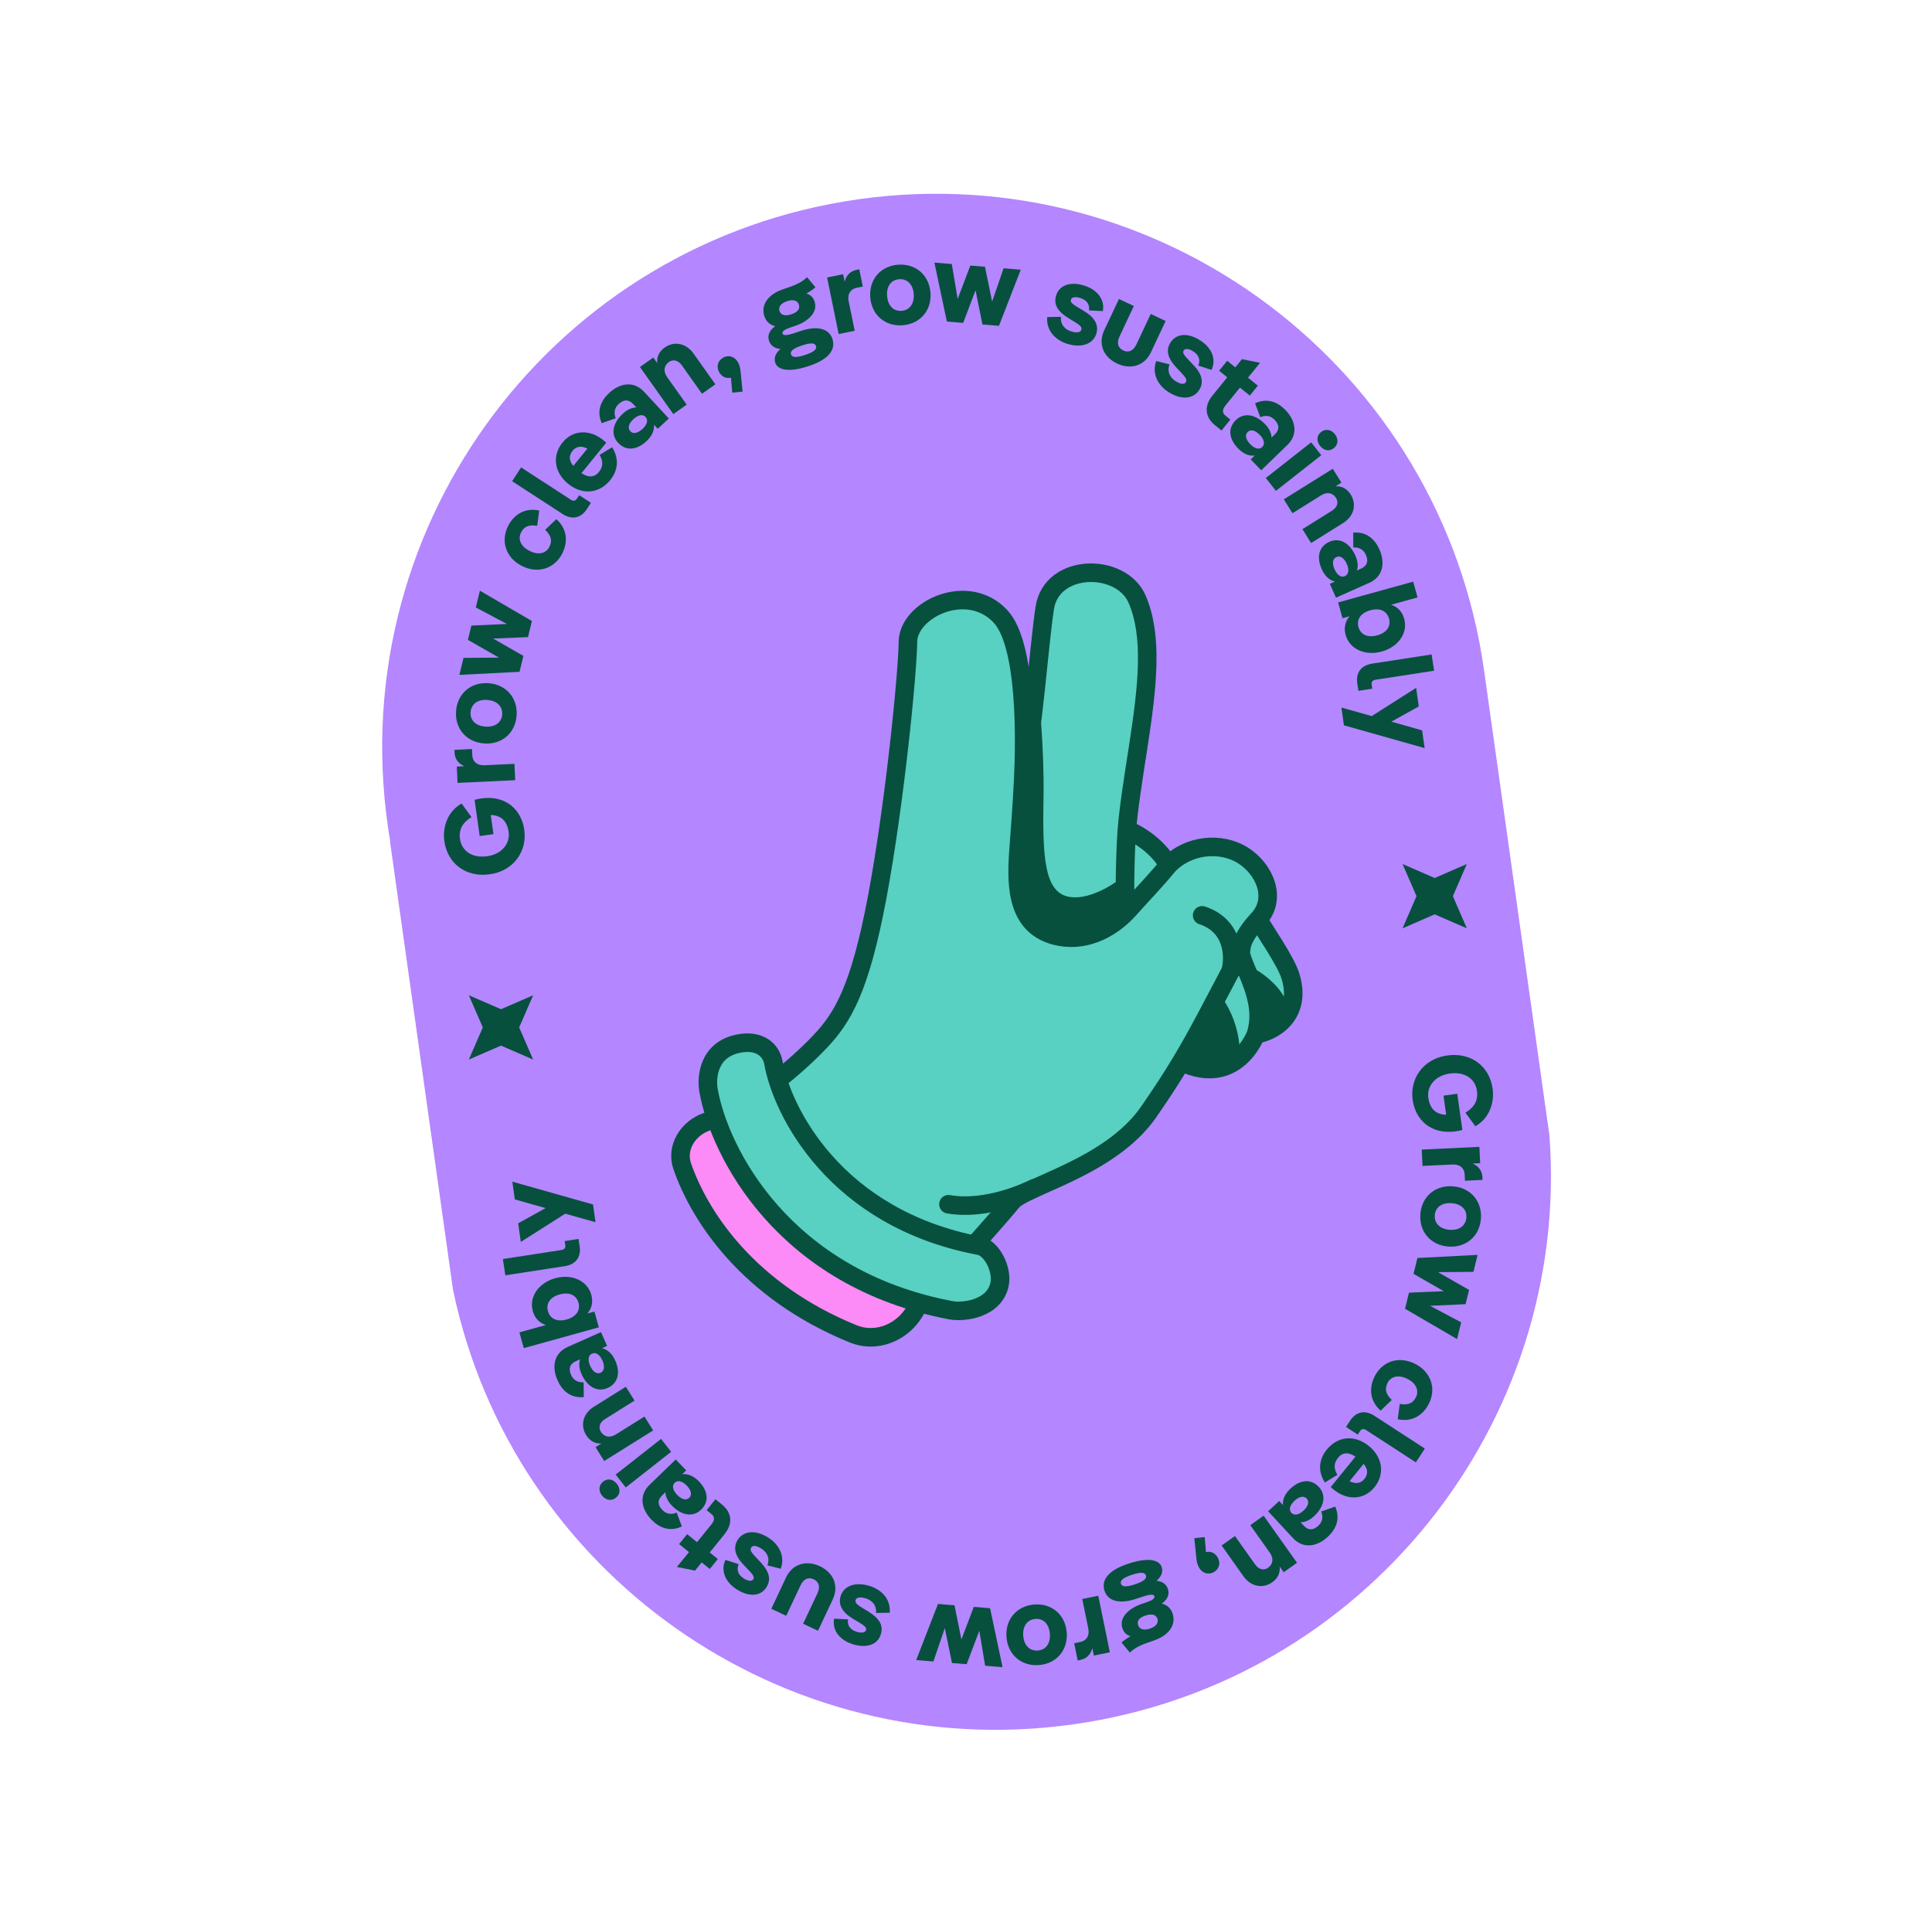
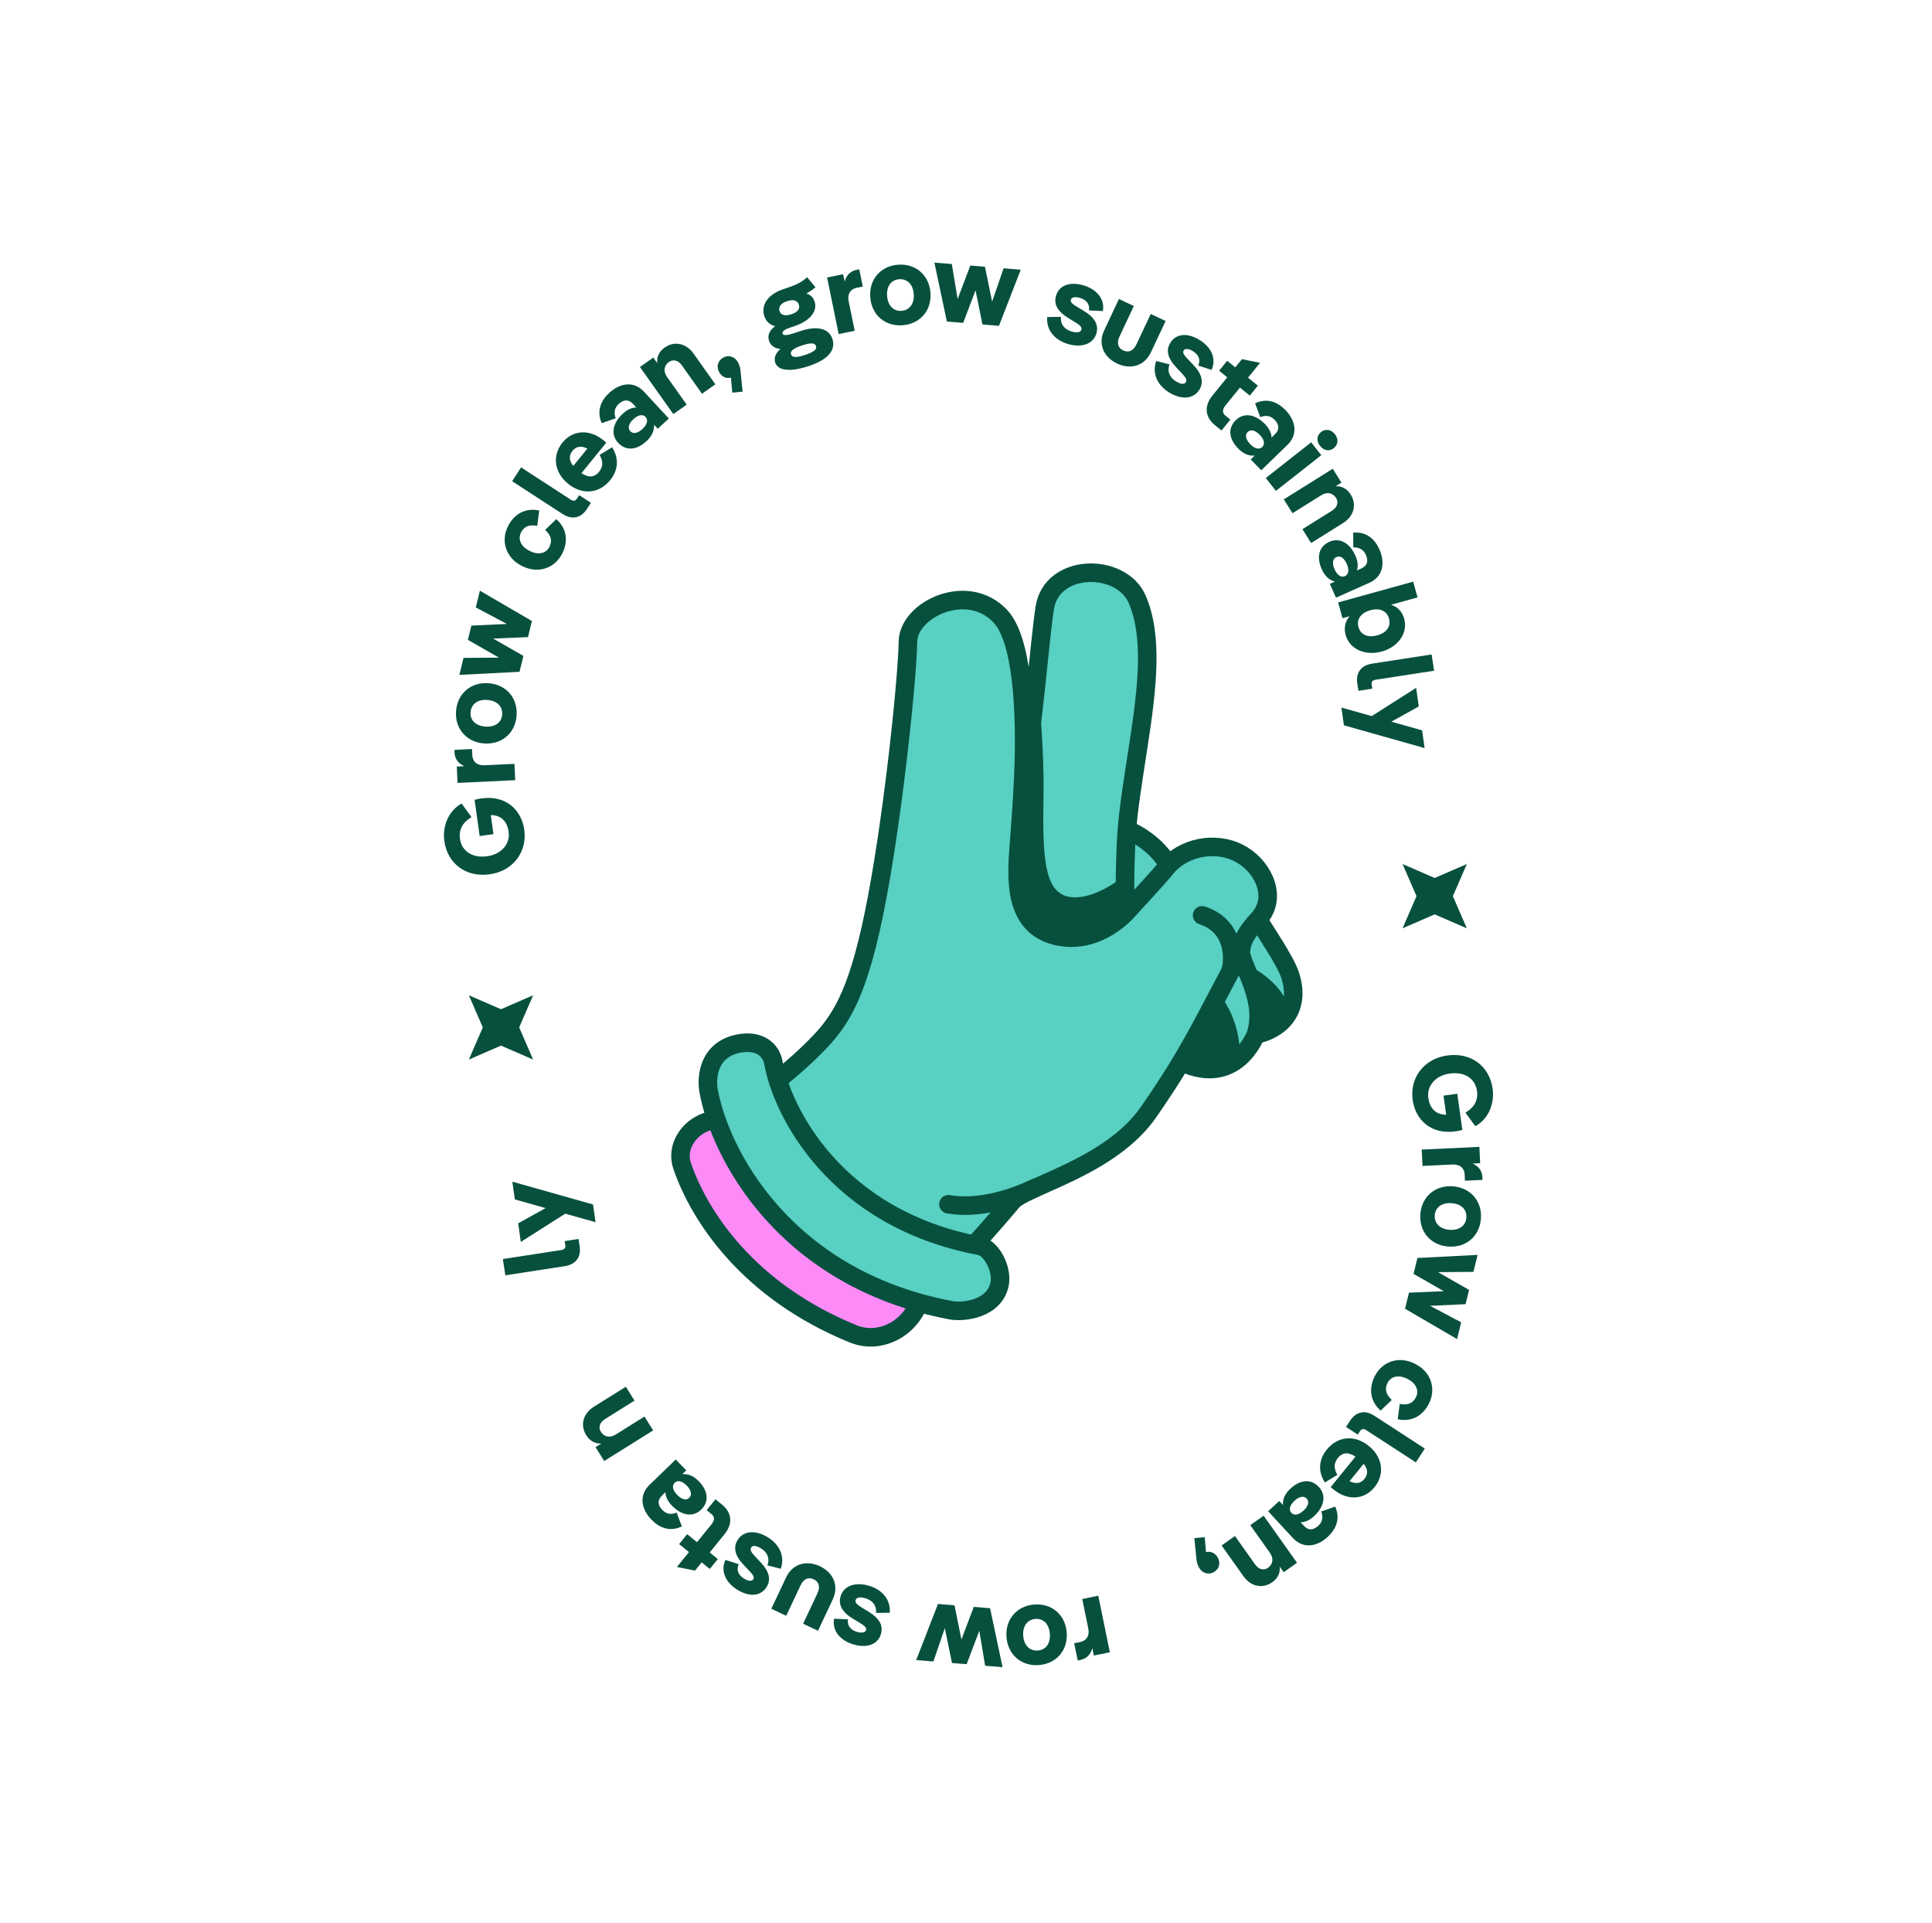
<svg xmlns="http://www.w3.org/2000/svg" width="206" height="205" viewBox="0 0 206 205" fill="none">
-   <path d="M158.24 71.478C153.703 39.194 123.855 16.702 91.571 21.239C59.288 25.776 36.795 55.625 41.332 87.908C41.42 88.529 41.516 89.146 41.622 89.76L41.593 89.764L48.3 137.485C54.583 167.674 83.446 188.189 114.423 183.835C145.399 179.482 167.489 151.806 165.208 121.055L158.24 71.478Z" fill="#B486FF" />
  <path d="M49.991 106.106L53.418 107.594L56.845 106.106L55.357 109.533L56.845 112.96L53.418 111.472L49.991 112.96L51.48 109.533L49.991 106.106Z" fill="#07503E" />
  <path d="M149.547 92.114L152.974 93.603L156.401 92.114L154.913 95.541L156.401 98.968L152.974 97.48L149.547 98.968L151.035 95.541L149.547 92.114Z" fill="#07503E" />
  <path d="M154.2 118.838C153.168 118.828 152.467 118.268 152.294 117.035C152.125 115.837 152.98 114.675 154.577 114.451C156.197 114.223 157.303 115.013 157.484 116.305C157.623 117.292 157.203 118.057 156.253 118.622L157.306 120.066C158.796 119.246 159.36 117.55 159.152 116.071C158.812 113.652 156.843 112.168 154.306 112.525C151.77 112.881 150.303 114.967 150.626 117.269C150.925 119.395 152.585 120.981 155.204 120.613C155.438 120.58 155.672 120.536 155.925 120.464L155.382 116.601L153.914 116.807L154.2 118.838Z" fill="#07503E" />
  <path d="M158.06 125.493C158.03 124.877 157.721 124.358 157.018 124.047L157.823 124.009L157.741 122.267L151.593 122.558L151.675 124.3L154.874 124.148C155.691 124.11 156.14 124.563 156.17 125.203L156.202 125.878L158.074 125.789L158.06 125.493Z" fill="#07503E" />
  <path d="M151.445 129.442C151.309 131.299 152.534 132.756 154.438 132.896C156.342 133.035 157.767 131.772 157.903 129.915C158.038 128.07 156.813 126.613 154.909 126.474C153.005 126.334 151.58 127.597 151.445 129.442ZM152.983 129.555C153.042 128.751 153.689 128.192 154.777 128.271C155.865 128.351 156.412 128.998 156.353 129.802C156.294 130.618 155.657 131.19 154.569 131.11C153.481 131.03 152.923 130.371 152.983 129.555Z" fill="#07503E" />
  <path d="M150.72 135.806L153.944 137.654L150.232 137.811L149.813 139.528L155.36 142.759L155.796 140.973L152.478 139.213L156.267 139.038L156.638 137.517L153.328 135.624L157.107 135.593L157.548 133.784L151.133 134.113L150.72 135.806Z" fill="#07503E" />
  <path d="M146.576 146.729C145.94 147.989 146.061 149.378 147.213 150.386L148.401 149.245C147.735 148.617 147.631 148.059 147.952 147.424C148.262 146.81 149.027 146.479 150.065 147.003C151.102 147.527 151.289 148.34 150.979 148.954C150.658 149.589 150.148 149.836 149.247 149.673L149.034 151.305C150.528 151.635 151.719 150.908 152.355 149.649C153.157 148.061 152.613 146.272 150.877 145.395C149.142 144.518 147.378 145.141 146.576 146.729Z" fill="#07503E" />
  <path d="M145.006 152.583C145.18 152.315 145.397 152.286 145.675 152.467L150.966 155.903L151.922 154.431L146.542 150.937C145.547 150.291 144.586 150.486 143.947 151.471L143.52 152.127L144.773 152.941L145.006 152.583Z" fill="#07503E" />
  <path d="M142.669 155.415C143.111 154.872 143.713 154.751 144.528 155.291L141.888 158.539C141.972 158.623 142.092 158.72 142.184 158.795C143.675 160.007 145.452 159.907 146.551 158.555C147.68 157.165 147.435 155.361 145.953 154.157C144.444 152.93 142.641 153.1 141.467 154.545C140.644 155.557 140.48 156.83 141.264 158.047L142.596 157.235C142.176 156.512 142.236 155.949 142.669 155.415ZM145.474 157.68C145.108 158.13 144.581 158.252 143.897 157.91L145.4 156.06C145.873 156.644 145.886 157.173 145.474 157.68Z" fill="#07503E" />
  <path d="M141.571 163.844C142.467 163.014 142.937 161.916 142.366 160.619L140.878 161.141C141.099 161.711 141.02 162.237 140.568 162.656C140.002 163.18 139.483 163.16 139.015 162.655L138.677 162.29C139.147 162.291 139.642 162.075 140.112 161.64C141.269 160.568 141.399 159.365 140.625 158.53C139.82 157.66 138.677 157.7 137.598 158.699C137.024 159.231 136.741 159.832 136.801 160.456L136.398 160.021L135.214 161.117L137.849 163.962C138.969 165.171 140.449 164.884 141.571 163.844ZM138.026 159.999C138.522 159.54 139.021 159.433 139.328 159.764C139.634 160.094 139.489 160.584 138.993 161.043C138.497 161.503 137.998 161.609 137.692 161.279C137.386 160.948 137.53 160.459 138.026 159.999Z" fill="#07503E" />
  <path d="M135.652 168.684C136.203 168.293 136.527 167.744 136.446 167.016L136.872 167.616L138.294 166.608L134.734 161.587L133.312 162.595L135.397 165.536C135.85 166.174 135.713 166.78 135.2 167.144C134.784 167.439 134.235 167.362 133.824 166.782L131.677 163.754L130.255 164.762L132.58 168.041C133.383 169.173 134.656 169.39 135.652 168.684Z" fill="#07503E" />
  <path d="M129.405 167.613C129.997 167.286 130.173 166.647 129.846 166.055C129.577 165.567 129.085 165.338 128.591 165.475L128.452 163.872L127.347 163.981L127.543 165.931C127.589 166.407 127.623 166.714 127.84 167.108C128.167 167.7 128.824 167.933 129.405 167.613Z" fill="#07503E" />
-   <path d="M120.275 166.715C118.103 167.438 117.405 168.495 117.776 169.609C118.128 170.667 119.32 171.057 121.143 170.45L121.48 170.338C122.032 170.155 122.969 169.818 123.082 170.155C123.209 170.538 122.444 170.755 121.836 170.957C120.216 171.496 119.319 172.52 119.675 173.588C119.829 174.05 120.113 174.305 120.545 174.436C120.188 174.642 119.851 174.867 119.581 175.107L120.476 176.184C121.099 175.539 122.055 175.221 123.023 174.899C124.565 174.386 125.443 173.269 125.027 172.02C124.825 171.412 124.424 171.108 123.873 170.954C124.461 170.546 124.732 170.006 124.529 169.398C124.346 168.847 123.885 168.588 123.315 168.528C123.829 168.082 124.039 167.587 123.863 167.058C123.631 166.36 122.581 165.947 120.275 166.715ZM122.136 172.232C122.845 171.996 123.272 172.154 123.41 172.57C123.549 172.987 123.309 173.391 122.6 173.627C121.902 173.86 121.49 173.672 121.351 173.256C121.213 172.839 121.438 172.464 122.136 172.232ZM120.679 167.893C121.658 167.567 122.078 167.627 122.186 167.953C122.295 168.28 121.995 168.58 121.016 168.905C120.037 169.231 119.628 169.167 119.52 168.841C119.411 168.515 119.7 168.219 120.679 167.893Z" fill="#07503E" />
  <path d="M115.2 176.962C115.804 176.839 116.27 176.453 116.469 175.71L116.631 176.5L118.338 176.15L117.104 170.121L115.396 170.47L116.038 173.607C116.202 174.409 115.823 174.922 115.196 175.051L114.534 175.186L114.91 177.022L115.2 176.962Z" fill="#07503E" />
  <path d="M110.275 171.057C108.42 171.205 107.166 172.638 107.318 174.541C107.47 176.444 108.935 177.659 110.791 177.511C112.635 177.364 113.889 175.931 113.737 174.028C113.585 172.125 112.12 170.91 110.275 171.057ZM110.398 172.594C111.202 172.529 111.853 173.084 111.94 174.172C112.027 175.259 111.471 175.898 110.667 175.963C109.852 176.028 109.19 175.486 109.103 174.398C109.016 173.311 109.583 172.659 110.398 172.594Z" fill="#07503E" />
  <path d="M103.831 171.31L102.511 174.783L101.774 171.141L100.013 170.996L97.69 176.981L99.522 177.131L100.741 173.579L101.507 177.294L103.067 177.422L104.419 173.857L105.041 177.584L106.897 177.736L105.568 171.452L103.831 171.31Z" fill="#07503E" />
  <path d="M92.748 169.086C91.233 168.607 89.991 169.035 89.637 170.154C89.351 171.059 89.787 171.881 90.938 172.568L91.46 172.883C92.108 173.274 92.441 173.479 92.341 173.795C92.262 174.044 91.873 174.133 91.331 173.961C90.709 173.764 90.312 173.328 90.418 172.64L88.935 172.569C88.717 173.769 89.488 174.833 90.912 175.284C92.393 175.752 93.568 175.34 93.912 174.255C94.216 173.294 93.795 172.539 92.512 171.76L91.989 171.445C91.384 171.08 91.14 170.866 91.233 170.572C91.326 170.278 91.742 170.223 92.33 170.409C93.053 170.638 93.486 171.197 93.407 171.956L94.87 171.934C94.986 170.503 94.026 169.49 92.748 169.086Z" fill="#07503E" />
  <path d="M87.418 166.975C86.001 166.309 84.509 166.695 83.812 168.175L82.242 171.512L83.83 172.26L85.355 169.019C85.709 168.268 86.246 168.128 86.761 168.37C87.276 168.613 87.511 169.116 87.158 169.867L85.633 173.108L87.221 173.855L88.791 170.518C89.488 169.037 88.834 167.642 87.418 166.975Z" fill="#07503E" />
  <path d="M81.947 163.942C80.611 163.081 79.3 163.167 78.664 164.154C78.15 164.951 78.355 165.859 79.284 166.825L79.705 167.266C80.227 167.814 80.495 168.099 80.314 168.378C80.173 168.598 79.775 168.581 79.296 168.272C78.748 167.919 78.48 167.394 78.763 166.758L77.352 166.299C76.826 167.399 77.289 168.629 78.545 169.438C79.85 170.28 81.092 170.192 81.709 169.235C82.255 168.388 82.048 167.549 81.015 166.46L80.594 166.019C80.106 165.507 79.927 165.237 80.094 164.977C80.262 164.718 80.677 164.774 81.195 165.108C81.833 165.52 82.103 166.173 81.828 166.885L83.244 167.248C83.734 165.898 83.073 164.668 81.947 163.942Z" fill="#07503E" />
  <path d="M77.256 163.555C78.152 162.45 78.054 161.271 76.976 160.398L76.286 159.837L75.345 160.998L75.861 161.416C76.22 161.708 76.216 162.071 75.857 162.513L74.319 164.41L73.269 163.559L72.41 164.618L73.46 165.47L72.175 167.054L74.105 167.443L74.814 166.567L75.68 167.269L76.539 166.21L75.673 165.508L77.256 163.555Z" fill="#07503E" />
  <path d="M69.462 162.012C70.311 162.89 71.419 163.335 72.704 162.736L72.149 161.259C71.584 161.493 71.056 161.426 70.627 160.983C70.091 160.429 70.1 159.909 70.594 159.431L70.952 159.084C70.961 159.554 71.188 160.044 71.633 160.504C72.73 161.638 73.936 161.741 74.754 160.949C75.606 160.124 75.541 158.983 74.518 157.926C73.974 157.364 73.366 157.094 72.744 157.168L73.17 156.755L72.048 155.597L69.262 158.294C68.078 159.44 68.398 160.913 69.462 162.012ZM73.227 158.383C73.698 158.869 73.815 159.366 73.492 159.679C73.168 159.993 72.675 159.859 72.205 159.373C71.735 158.887 71.617 158.391 71.941 158.077C72.265 157.764 72.757 157.898 73.227 158.383Z" fill="#07503E" />
-   <path d="M65.772 158.193C65.399 157.717 64.819 157.555 64.315 157.951C63.812 158.346 63.814 158.963 64.188 159.439C64.569 159.923 65.168 160.071 65.671 159.675C66.174 159.28 66.154 158.677 65.772 158.193ZM71.561 154.773L70.484 153.403L65.646 157.206L66.723 158.577L71.561 154.773Z" fill="#07503E" />
  <path d="M62.503 153.001C62.861 153.574 63.39 153.929 64.122 153.891L63.499 154.281L64.423 155.759L69.641 152.497L68.717 151.018L65.66 152.929C64.997 153.344 64.4 153.172 64.067 152.639C63.796 152.207 63.904 151.664 64.508 151.287L67.655 149.319L66.731 147.841L63.322 149.972C62.146 150.707 61.855 151.966 62.503 153.001Z" fill="#07503E" />
-   <path d="M59.448 147.156C59.945 148.272 60.833 149.071 62.245 148.948L62.23 147.371C61.619 147.396 61.147 147.152 60.896 146.589C60.582 145.885 60.768 145.4 61.397 145.12L61.852 144.917C61.699 145.362 61.744 145.9 62.005 146.485C62.646 147.925 63.744 148.436 64.784 147.973C65.867 147.49 66.197 146.396 65.599 145.052C65.28 144.338 64.802 143.876 64.192 143.732L64.734 143.49L64.078 142.017L60.536 143.595C59.03 144.266 58.825 145.759 59.448 147.156ZM64.23 145.039C64.505 145.657 64.445 146.164 64.033 146.347C63.622 146.53 63.205 146.236 62.93 145.618C62.655 145.001 62.715 144.494 63.126 144.31C63.538 144.127 63.955 144.422 64.23 145.039Z" fill="#07503E" />
-   <path d="M56.807 139.766C57.039 140.6 57.571 141.056 58.206 141.261L55.383 142.043L55.849 143.723L63.848 141.508L63.383 139.828L62.629 140.036C63.056 139.537 63.278 138.872 63.047 138.038C62.626 136.518 60.959 135.786 59.2 136.273C57.44 136.761 56.387 138.246 56.807 139.766ZM61.682 138.884C61.9 139.672 61.469 140.382 60.418 140.673C59.367 140.965 58.643 140.574 58.425 139.786C58.206 138.997 58.626 138.29 59.677 137.999C60.729 137.708 61.464 138.095 61.682 138.884Z" fill="#07503E" />
  <path d="M60.273 132.733C60.322 133.049 60.179 133.215 59.851 133.266L53.616 134.226L53.884 135.961L60.224 134.984C61.396 134.803 61.983 134.017 61.804 132.857L61.685 132.083L60.208 132.311L60.273 132.733Z" fill="#07503E" />
  <path d="M63.233 128.409L54.628 125.978L54.894 127.869L58.174 128.797L55.252 130.417L55.531 132.402L60.269 129.389L63.498 130.3L63.233 128.409Z" fill="#07503E" />
  <path d="M52.329 86.895C53.36 86.905 54.061 87.465 54.235 88.698C54.403 89.896 53.548 91.058 51.951 91.282C50.331 91.51 49.226 90.72 49.044 89.428C48.906 88.441 49.325 87.676 50.275 87.111L49.222 85.667C47.733 86.487 47.169 88.183 47.377 89.662C47.717 92.081 49.686 93.565 52.222 93.208C54.759 92.852 56.226 90.766 55.902 88.464C55.603 86.338 53.944 84.752 51.325 85.12C51.09 85.153 50.857 85.197 50.603 85.269L51.146 89.132L52.614 88.926L52.329 86.895Z" fill="#07503E" />
  <path d="M48.469 80.24C48.498 80.856 48.807 81.375 49.511 81.686L48.705 81.724L48.788 83.466L54.935 83.175L54.853 81.433L51.655 81.585C50.837 81.623 50.389 81.17 50.358 80.53L50.326 79.855L48.455 79.944L48.469 80.24Z" fill="#07503E" />
  <path d="M55.083 76.291C55.219 74.434 53.994 72.977 52.09 72.837C50.186 72.698 48.762 73.961 48.626 75.818C48.49 77.663 49.715 79.12 51.62 79.259C53.524 79.399 54.948 78.136 55.083 76.291ZM53.546 76.178C53.487 76.982 52.839 77.541 51.751 77.462C50.663 77.382 50.116 76.735 50.175 75.931C50.235 75.115 50.871 74.543 51.959 74.623C53.047 74.703 53.605 75.362 53.546 76.178Z" fill="#07503E" />
  <path d="M55.808 69.927L52.585 68.079L56.297 67.922L56.715 66.206L51.168 62.974L50.733 64.76L54.051 66.52L50.261 66.695L49.89 68.216L53.201 70.109L49.422 70.14L48.981 71.949L55.395 71.621L55.808 69.927Z" fill="#07503E" />
  <path d="M59.952 59.004C60.589 57.745 60.467 56.355 59.315 55.347L58.128 56.488C58.793 57.117 58.897 57.674 58.576 58.309C58.266 58.923 57.501 59.254 56.464 58.73C55.426 58.206 55.239 57.393 55.549 56.779C55.87 56.144 56.38 55.897 57.281 56.06L57.495 54.428C56.001 54.098 54.809 54.825 54.173 56.084C53.371 57.672 53.915 59.462 55.651 60.338C57.387 61.215 59.15 60.592 59.952 59.004Z" fill="#07503E" />
  <path d="M61.522 53.15C61.348 53.418 61.131 53.447 60.853 53.266L55.562 49.831L54.606 51.302L59.986 54.797C60.981 55.442 61.942 55.246 62.582 54.262L63.008 53.606L61.755 52.792L61.522 53.15Z" fill="#07503E" />
  <path d="M63.859 50.318C63.418 50.861 62.815 50.982 62 50.443L64.64 47.194C64.556 47.11 64.436 47.013 64.344 46.938C62.853 45.726 61.077 45.826 59.977 47.178C58.848 48.568 59.093 50.372 60.575 51.576C62.084 52.803 63.888 52.633 65.062 51.188C65.884 50.176 66.048 48.903 65.264 47.686L63.932 48.498C64.353 49.221 64.293 49.784 63.859 50.318ZM61.054 48.053C61.42 47.602 61.947 47.481 62.632 47.823L61.129 49.673C60.655 49.089 60.642 48.56 61.054 48.053Z" fill="#07503E" />
  <path d="M64.957 41.889C64.061 42.719 63.591 43.817 64.162 45.114L65.651 44.592C65.429 44.022 65.508 43.496 65.96 43.077C66.526 42.553 67.046 42.573 67.513 43.078L67.851 43.443C67.382 43.442 66.886 43.658 66.417 44.093C65.26 45.165 65.129 46.368 65.903 47.203C66.709 48.073 67.852 48.033 68.93 47.034C69.505 46.502 69.788 45.901 69.728 45.277L70.131 45.712L71.314 44.617L68.679 41.772C67.559 40.562 66.079 40.849 64.957 41.889ZM68.502 45.734C68.006 46.193 67.507 46.3 67.201 45.969C66.894 45.639 67.039 45.149 67.535 44.69C68.031 44.23 68.53 44.124 68.836 44.454C69.142 44.785 68.998 45.275 68.502 45.734Z" fill="#07503E" />
  <path d="M70.876 37.049C70.325 37.44 70.002 37.989 70.082 38.717L69.657 38.117L68.235 39.126L71.794 44.147L73.216 43.138L71.131 40.197C70.678 39.559 70.816 38.953 71.329 38.589C71.745 38.294 72.293 38.371 72.704 38.951L74.851 41.979L76.273 40.971L73.948 37.692C73.146 36.56 71.873 36.343 70.876 37.049Z" fill="#07503E" />
  <path d="M77.123 38.12C76.531 38.447 76.355 39.086 76.682 39.678C76.951 40.166 77.444 40.395 77.937 40.258L78.076 41.861L79.181 41.752L78.985 39.802C78.939 39.326 78.906 39.019 78.688 38.625C78.361 38.033 77.704 37.8 77.123 38.12Z" fill="#07503E" />
  <path d="M86.254 39.018C88.425 38.295 89.123 37.238 88.753 36.124C88.401 35.066 87.208 34.676 85.385 35.283L85.048 35.395C84.497 35.578 83.559 35.915 83.447 35.578C83.319 35.195 84.085 34.978 84.692 34.776C86.312 34.237 87.209 33.213 86.853 32.145C86.7 31.683 86.415 31.428 85.984 31.297C86.34 31.09 86.678 30.866 86.948 30.626L86.052 29.549C85.429 30.194 84.473 30.512 83.505 30.834C81.964 31.347 81.086 32.464 81.501 33.713C81.704 34.321 82.105 34.625 82.656 34.779C82.067 35.187 81.797 35.727 81.999 36.335C82.182 36.886 82.643 37.145 83.213 37.205C82.699 37.651 82.489 38.146 82.665 38.675C82.897 39.373 83.947 39.786 86.254 39.018ZM84.393 33.501C83.684 33.737 83.256 33.579 83.118 33.163C82.979 32.746 83.219 32.342 83.928 32.106C84.626 31.873 85.038 32.061 85.177 32.477C85.315 32.894 85.09 33.269 84.393 33.501ZM85.849 37.84C84.87 38.166 84.451 38.106 84.342 37.779C84.233 37.453 84.533 37.153 85.512 36.828C86.491 36.502 86.9 36.566 87.008 36.892C87.117 37.218 86.828 37.514 85.849 37.84Z" fill="#07503E" />
  <path d="M91.328 28.771C90.724 28.895 90.258 29.28 90.059 30.023L89.898 29.233L88.19 29.583L89.424 35.612L91.132 35.263L90.49 32.126C90.326 31.324 90.705 30.811 91.332 30.683L91.995 30.547L91.619 28.711L91.328 28.771Z" fill="#07503E" />
  <path d="M96.253 34.676C98.109 34.528 99.362 33.095 99.21 31.192C99.058 29.289 97.593 28.074 95.737 28.222C93.893 28.369 92.64 29.802 92.792 31.705C92.944 33.608 94.409 34.823 96.253 34.676ZM96.13 33.139C95.326 33.204 94.675 32.649 94.588 31.561C94.502 30.474 95.057 29.835 95.861 29.77C96.677 29.705 97.339 30.247 97.425 31.335C97.512 32.422 96.946 33.074 96.13 33.139Z" fill="#07503E" />
  <path d="M102.698 34.423L104.018 30.95L104.754 34.592L106.515 34.737L108.838 28.752L107.007 28.602L105.787 32.154L105.021 28.439L103.461 28.311L102.109 31.877L101.487 28.149L99.632 27.997L100.96 34.281L102.698 34.423Z" fill="#07503E" />
  <path d="M113.78 36.647C115.295 37.126 116.538 36.698 116.892 35.579C117.178 34.674 116.741 33.852 115.591 33.165L115.068 32.85C114.421 32.459 114.088 32.254 114.188 31.938C114.266 31.689 114.655 31.601 115.198 31.772C115.82 31.969 116.216 32.405 116.111 33.093L117.593 33.164C117.811 31.964 117.041 30.9 115.616 30.449C114.135 29.981 112.96 30.393 112.617 31.478C112.313 32.439 112.733 33.194 114.017 33.973L114.539 34.288C115.145 34.653 115.388 34.867 115.295 35.161C115.202 35.455 114.787 35.51 114.199 35.324C113.475 35.095 113.043 34.536 113.121 33.777L111.659 33.8C111.542 35.23 112.503 36.243 113.78 36.647Z" fill="#07503E" />
  <path d="M119.111 38.758C120.527 39.424 122.019 39.038 122.716 37.558L124.286 34.221L122.698 33.473L121.173 36.714C120.82 37.465 120.282 37.605 119.767 37.363C119.252 37.12 119.017 36.617 119.371 35.866L120.895 32.625L119.307 31.878L117.737 35.215C117.04 36.696 117.694 38.091 119.111 38.758Z" fill="#07503E" />
  <path d="M124.581 41.791C125.917 42.652 127.228 42.566 127.864 41.579C128.378 40.782 128.173 39.874 127.244 38.908L126.823 38.467C126.301 37.919 126.034 37.634 126.214 37.355C126.355 37.135 126.753 37.152 127.232 37.461C127.78 37.814 128.048 38.34 127.765 38.975L129.177 39.434C129.702 38.334 129.239 37.104 127.984 36.295C126.678 35.453 125.436 35.541 124.819 36.498C124.273 37.345 124.48 38.184 125.513 39.273L125.934 39.714C126.422 40.226 126.601 40.496 126.434 40.756C126.267 41.015 125.851 40.959 125.333 40.624C124.695 40.213 124.425 39.56 124.701 38.848L123.284 38.485C122.795 39.835 123.455 41.065 124.581 41.791Z" fill="#07503E" />
  <path d="M129.272 42.178C128.376 43.283 128.474 44.462 129.552 45.336L130.243 45.896L131.184 44.735L130.668 44.317C130.309 44.026 130.313 43.663 130.671 43.22L132.21 41.323L133.26 42.174L134.119 41.115L133.068 40.263L134.353 38.679L132.424 38.291L131.714 39.166L130.848 38.464L129.99 39.523L130.855 40.225L129.272 42.178Z" fill="#07503E" />
  <path d="M137.067 43.721C136.217 42.843 135.109 42.398 133.824 42.997L134.379 44.474C134.945 44.24 135.472 44.307 135.901 44.75C136.437 45.304 136.429 45.824 135.934 46.302L135.577 46.649C135.567 46.179 135.341 45.689 134.895 45.229C133.798 44.096 132.592 43.992 131.774 44.784C130.922 45.609 130.988 46.75 132.01 47.807C132.555 48.369 133.163 48.639 133.784 48.565L133.358 48.978L134.48 50.136L137.266 47.439C138.451 46.293 138.131 44.82 137.067 43.721ZM133.301 47.35C132.831 46.864 132.713 46.367 133.037 46.054C133.361 45.74 133.853 45.874 134.323 46.36C134.793 46.846 134.911 47.342 134.587 47.656C134.264 47.969 133.771 47.835 133.301 47.35Z" fill="#07503E" />
  <path d="M140.756 47.54C141.13 48.016 141.71 48.178 142.213 47.782C142.717 47.387 142.714 46.77 142.341 46.294C141.959 45.81 141.361 45.662 140.857 46.058C140.354 46.453 140.375 47.056 140.756 47.54ZM134.967 50.96L136.044 52.331L140.883 48.527L139.805 47.156L134.967 50.96Z" fill="#07503E" />
  <path d="M144.025 52.732C143.667 52.159 143.138 51.804 142.406 51.842L143.03 51.452L142.106 49.974L136.887 53.236L137.811 54.715L140.868 52.804C141.532 52.389 142.129 52.561 142.462 53.094C142.732 53.526 142.624 54.069 142.021 54.447L138.873 56.414L139.797 57.892L143.206 55.761C144.383 55.026 144.673 53.767 144.025 52.732Z" fill="#07503E" />
  <path d="M147.081 58.577C146.584 57.461 145.695 56.662 144.283 56.785L144.298 58.362C144.909 58.337 145.382 58.581 145.633 59.144C145.946 59.848 145.76 60.333 145.132 60.613L144.677 60.816C144.829 60.371 144.784 59.833 144.524 59.248C143.882 57.808 142.785 57.297 141.745 57.76C140.661 58.243 140.331 59.337 140.93 60.681C141.248 61.395 141.726 61.858 142.336 62.002L141.794 62.243L142.45 63.716L145.993 62.138C147.498 61.467 147.703 59.974 147.081 58.577ZM142.299 60.694C142.024 60.077 142.083 59.569 142.495 59.386C142.907 59.203 143.323 59.497 143.599 60.115C143.874 60.732 143.814 61.239 143.402 61.423C142.99 61.606 142.574 61.311 142.299 60.694Z" fill="#07503E" />
  <path d="M149.721 65.967C149.49 65.133 148.958 64.677 148.322 64.472L151.145 63.69L150.68 62.01L142.68 64.225L143.145 65.906L143.9 65.697C143.472 66.196 143.25 66.861 143.481 67.695C143.902 69.215 145.569 69.947 147.329 69.46C149.089 68.972 150.142 67.487 149.721 65.967ZM144.846 66.849C144.628 66.061 145.059 65.351 146.11 65.06C147.162 64.769 147.885 65.159 148.103 65.947C148.322 66.736 147.902 67.443 146.851 67.734C145.8 68.025 145.065 67.638 144.846 66.849Z" fill="#07503E" />
  <path d="M146.255 73C146.206 72.684 146.349 72.518 146.677 72.467L152.912 71.507L152.645 69.772L146.304 70.749C145.132 70.93 144.545 71.716 144.724 72.876L144.843 73.65L146.32 73.422L146.255 73Z" fill="#07503E" />
  <path d="M143.296 77.324L151.9 79.755L151.634 77.864L148.354 76.936L151.276 75.316L150.997 73.331L146.259 76.344L143.03 75.433L143.296 77.324Z" fill="#07503E" />
  <path d="M77.254 119.03C80.439 117.226 84.598 114.056 87.454 111.031C89.832 108.513 91.686 105.488 93.535 95.63C95.384 85.772 96.771 71.859 96.809 68.416C96.847 64.973 103.162 61.95 106.668 65.704C109.442 68.673 109.312 78.568 109.106 83.037C110.191 77.627 110.825 68.536 111.394 64.826C112.136 59.986 119.549 59.963 121.244 63.877C122.94 67.791 122.375 73.093 121.361 79.625C120.817 83.128 120.343 86.111 120.157 88.453C121.452 88.956 123.562 90.337 124.576 92.242C126.729 90.011 130.188 89.743 132.492 91.17C134.796 92.597 136.253 95.756 134.152 98.025C134.749 99.074 137.022 102.352 137.545 103.922C138.821 107.755 136.344 109.829 133.906 110.282C133.906 110.282 131.805 115.989 125.945 113.213C124.988 114.806 123.908 116.474 122.486 118.532C118.364 124.495 109.237 126.455 107.898 128.113C106.828 129.44 101.135 135.89 99.245 137.709C93.187 138.358 80.323 129.165 77.254 119.03Z" fill="#58D0C2" />
  <path d="M124.576 92.242C123.298 93.816 121.5 95.683 120.412 96.91M124.576 92.242C124.823 91.939 124.294 92.535 124.576 92.242ZM124.576 92.242C126.729 90.011 130.188 89.743 132.492 91.17C134.796 92.597 136.253 95.756 134.152 98.025M124.576 92.242C123.562 90.337 121.452 88.956 120.157 88.453M109.106 83.037C109.312 78.568 109.442 68.673 106.668 65.704C103.162 61.95 96.847 64.973 96.809 68.416C96.771 71.859 95.384 85.772 93.535 95.63C91.686 105.488 89.832 108.513 87.454 111.031C84.598 114.056 80.439 117.226 77.254 119.03C80.323 129.165 93.187 138.358 99.245 137.709C101.135 135.89 106.828 129.44 107.898 128.113C109.237 126.455 118.364 124.495 122.486 118.532C123.908 116.474 124.988 114.806 125.945 113.213M109.106 83.037C108.977 85.837 108.7 89.263 108.586 90.88C108.329 94.539 108.41 99.006 113.013 99.86C116.032 100.42 118.74 98.796 120.412 96.91M109.106 83.037C110.191 77.627 110.825 68.536 111.394 64.826C112.136 59.986 119.549 59.963 121.244 63.877C122.94 67.791 122.375 73.093 121.361 79.625C120.817 83.128 120.343 86.111 120.157 88.453M120.412 96.91C120.131 96.714 119.948 96.261 119.953 94.438C119.955 93.371 119.996 90.477 120.157 88.453M132.276 101.507C132.053 101.938 131.821 102.38 131.58 102.835C129.137 107.443 127.762 110.19 125.945 113.213M132.276 101.507C132.442 101.185 132.051 100.295 134.152 98.025M132.276 101.507C132.488 103.22 135.063 106.62 133.906 110.282M133.906 110.282C133.906 110.282 131.805 115.989 125.945 113.213M133.906 110.282C136.344 109.829 138.821 107.755 137.545 103.922C137.022 102.352 134.749 99.074 134.152 98.025" stroke="#07503E" stroke-width="1.977" />
  <path d="M131.235 103.459C131.611 101.958 131.527 98.682 128.177 97.586" stroke="#07503E" stroke-width="1.977" stroke-linecap="round" stroke-linejoin="round" />
  <path d="M90.982 142.208C79.799 137.663 74.588 129.686 72.741 124.322C72.154 122.618 73.035 120.841 74.595 119.939C76.326 118.938 78.514 119.23 79.923 120.648L88.16 128.94C88.895 129.68 89.813 130.213 90.821 130.486L94.095 131.37C98.118 132.457 99.668 137.341 97.007 140.549C95.535 142.325 93.119 143.077 90.982 142.208Z" fill="#FC8AF7" stroke="#07503E" stroke-width="1.977" stroke-linecap="round" />
  <path fill-rule="evenodd" clip-rule="evenodd" d="M78.816 111.247C81.045 110.833 82.233 111.985 82.468 113.306C83.366 118.376 88.987 129.896 104.431 132.81C105.75 133.059 106.882 135.306 106.59 136.853C106.079 139.562 102.715 139.936 101.397 139.687C83.566 136.322 76.723 122.881 75.549 116.255C75.314 114.934 75.473 111.868 78.816 111.247Z" fill="#58D0C2" stroke="#07503E" stroke-width="1.977" stroke-linecap="round" />
  <path d="M111.264 84.958C111.352 79.931 110.815 74.358 110.536 72.201C110.411 74.474 110.172 79.08 110.215 79.315L109.145 73.554C109.048 77.504 108.839 85.98 108.779 88.278C108.704 91.15 107.095 98.199 112.561 99.799C116.934 101.079 119.585 98.433 120.363 96.951L119.719 93.483C118.648 94.371 115.985 96.037 113.909 95.596C111.313 95.044 111.154 91.242 111.264 84.958Z" fill="#07503E" />
  <path d="M129.944 105.898C132.249 108.747 132.297 112.188 132.133 112.953L129.144 113.876L125.89 113.378L129.944 105.898Z" fill="#07503E" />
  <path d="M137.342 107.354C136.827 105.215 134.436 103.582 133.304 103.032L134.598 109.996C136.299 109.974 137.136 108.226 137.342 107.354Z" fill="#07503E" />
  <path d="M110.262 126.689C107.148 128.161 103.798 128.858 101.128 128.386" stroke="#07503E" stroke-width="1.977" stroke-linecap="round" />
</svg>